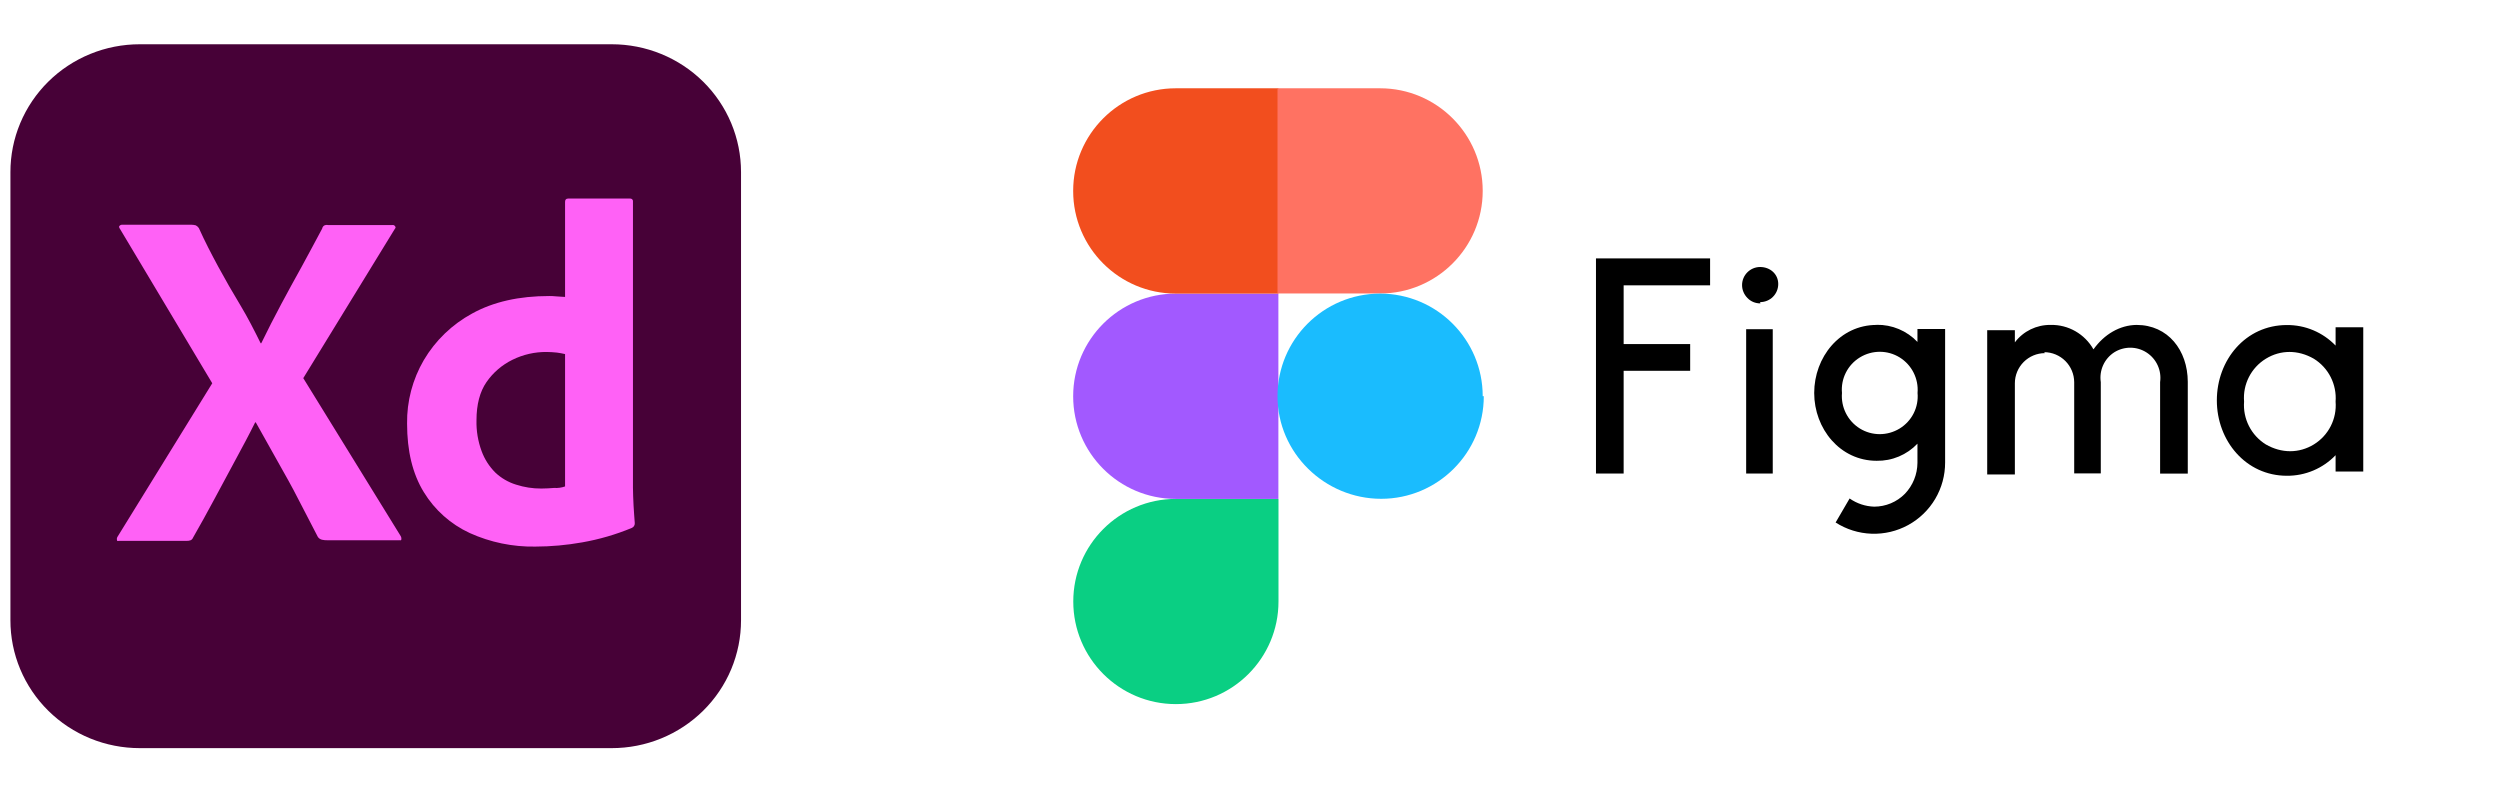
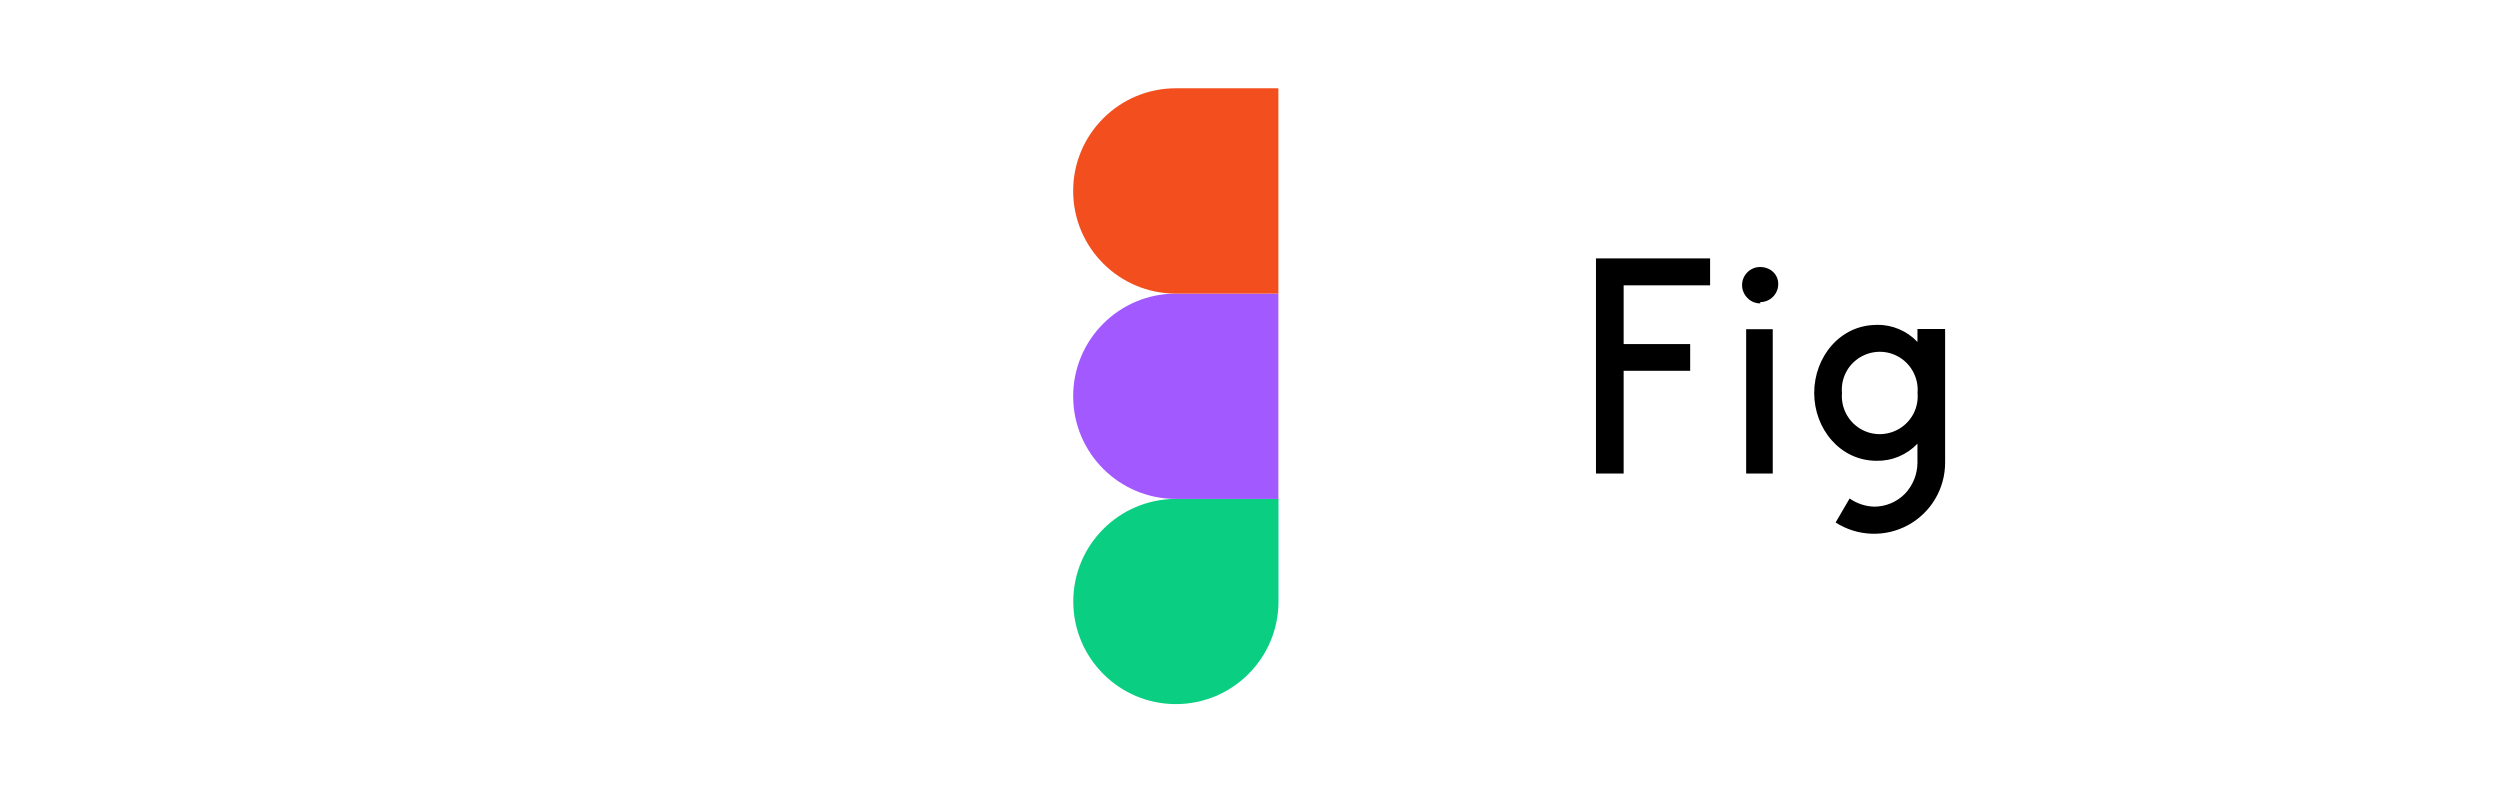
<svg xmlns="http://www.w3.org/2000/svg" width="190" height="60" viewBox="0 0 190 60" fill="none">
-   <path d="M10.625 3.364H46.485C47.777 3.363 49.056 3.613 50.249 4.101C51.443 4.589 52.527 5.304 53.441 6.207C54.354 7.109 55.078 8.181 55.572 9.36C56.065 10.539 56.319 11.803 56.318 13.08V47.142C56.319 48.418 56.065 49.682 55.572 50.862C55.078 52.041 54.354 53.113 53.441 54.015C52.527 54.917 51.443 55.633 50.249 56.121C49.056 56.609 47.777 56.859 46.485 56.858H10.625C9.333 56.859 8.054 56.609 6.86 56.121C5.667 55.633 4.582 54.917 3.669 54.015C2.756 53.113 2.032 52.041 1.538 50.862C1.044 49.682 0.791 48.418 0.792 47.142V13.08C0.791 11.803 1.044 10.539 1.538 9.36C2.032 8.181 2.756 7.109 3.669 6.207C4.582 5.304 5.667 4.589 6.86 4.101C8.054 3.613 9.333 3.363 10.625 3.364Z" fill="#470137" />
-   <path d="M29.989 17.423L23.049 28.739L30.452 40.741C30.501 40.824 30.517 40.921 30.498 41.015C30.475 41.107 30.383 41.038 30.244 41.061H24.946C24.576 41.061 24.321 41.038 24.159 40.81C23.673 39.849 23.164 38.912 22.678 37.952C22.193 36.992 21.66 36.055 21.105 35.072C20.55 34.089 19.995 33.105 19.439 32.1H19.393C18.907 33.083 18.375 34.066 17.843 35.049C17.311 36.032 16.779 37.015 16.27 37.975C15.761 38.935 15.206 39.918 14.674 40.855C14.581 41.084 14.396 41.107 14.141 41.107H9.052C8.959 41.107 8.89 41.153 8.89 41.038C8.879 40.995 8.878 40.951 8.886 40.908C8.894 40.864 8.911 40.823 8.936 40.787L16.131 29.128L9.121 17.4C9.052 17.309 9.028 17.217 9.075 17.172C9.103 17.139 9.139 17.114 9.179 17.098C9.219 17.082 9.263 17.076 9.306 17.08H14.558C14.667 17.082 14.776 17.098 14.882 17.126C14.975 17.175 15.054 17.246 15.113 17.332C15.553 18.315 16.062 19.298 16.594 20.281C17.126 21.264 17.681 22.224 18.26 23.184C18.838 24.144 19.324 25.104 19.81 26.087H19.856C20.342 25.081 20.851 24.098 21.36 23.138C21.869 22.178 22.401 21.218 22.933 20.258C23.465 19.298 23.974 18.315 24.483 17.377C24.501 17.287 24.55 17.206 24.622 17.149C24.713 17.099 24.82 17.082 24.923 17.103H29.804C29.832 17.097 29.86 17.096 29.888 17.101C29.915 17.106 29.942 17.116 29.965 17.131C29.989 17.146 30.009 17.165 30.025 17.188C30.041 17.21 30.053 17.236 30.059 17.263C30.082 17.286 30.036 17.377 29.989 17.423ZM40.678 41.541C38.963 41.569 37.264 41.218 35.704 40.512C34.253 39.842 33.037 38.76 32.21 37.403C31.354 36.009 30.938 34.271 30.938 32.191C30.915 30.499 31.354 28.833 32.21 27.367C33.088 25.878 34.36 24.653 35.889 23.824C37.508 22.933 39.452 22.498 41.742 22.498C41.905 22.496 42.067 22.504 42.228 22.521C42.436 22.544 42.668 22.544 42.945 22.567V15.343C42.945 15.183 43.015 15.091 43.177 15.091H47.873C47.925 15.084 47.978 15.097 48.021 15.127C48.063 15.156 48.093 15.201 48.105 15.251V37.06C48.105 37.472 48.128 37.929 48.151 38.432C48.174 38.935 48.22 39.369 48.243 39.758C48.248 39.835 48.229 39.912 48.187 39.978C48.146 40.043 48.084 40.094 48.012 40.124C46.8 40.627 45.535 40.995 44.241 41.221C43.065 41.431 41.873 41.538 40.678 41.541ZM42.945 36.969V26.91C42.739 26.861 42.531 26.823 42.321 26.796C42.066 26.773 41.812 26.75 41.557 26.75C40.65 26.74 39.754 26.944 38.943 27.345C38.152 27.734 37.475 28.316 36.976 29.036C36.467 29.768 36.213 30.751 36.213 31.94C36.193 32.742 36.326 33.541 36.606 34.294C36.83 34.904 37.185 35.457 37.647 35.917C38.093 36.338 38.632 36.651 39.221 36.832C39.84 37.032 40.489 37.133 41.141 37.129C41.488 37.129 41.812 37.106 42.112 37.083C42.395 37.103 42.679 37.064 42.945 36.969Z" fill="#FF61F6" />
  <path d="M89.367 53.512C93.671 53.512 97.165 50.018 97.165 45.715V37.917H89.367C85.063 37.917 81.569 41.411 81.569 45.715C81.569 50.018 85.063 53.512 89.367 53.512Z" fill="#0ACF83" />
  <path d="M81.561 30.111C81.561 25.807 85.055 22.314 89.359 22.314H97.157V37.917H89.359C85.055 37.917 81.561 34.423 81.561 30.119V30.111Z" fill="#A259FF" />
  <path d="M81.561 14.508C81.561 10.204 85.055 6.71 89.359 6.71H97.157V22.313H89.359C85.055 22.313 81.561 18.82 81.561 14.516V14.508Z" fill="#F24E1E" />
-   <path d="M97.091 6.71H104.888C109.192 6.71 112.686 10.204 112.686 14.508C112.686 18.811 109.192 22.305 104.888 22.305H97.091V6.71Z" fill="#FF7262" />
-   <path d="M112.768 30.111C112.768 34.415 109.274 37.909 104.97 37.909C100.666 37.909 97.091 34.415 97.091 30.111C97.091 25.807 100.585 22.314 104.888 22.314C109.192 22.314 112.686 25.807 112.686 30.111H112.768Z" fill="#1ABCFE" />
  <path d="M121.294 19.638V35.986H123.397V28.18H128.453V26.151H123.397V21.683H129.967V19.638H121.294ZM133.772 22.96C134.533 22.96 135.146 22.346 135.146 21.585C135.146 20.824 134.525 20.292 133.772 20.292C133.019 20.292 132.397 20.906 132.397 21.667C132.397 22.035 132.544 22.379 132.806 22.649C133.068 22.919 133.412 23.058 133.788 23.058L133.772 22.96ZM132.708 25.021V35.986H134.729V25.021H132.643H132.708ZM142.625 24.694C139.827 24.694 137.879 27.149 137.879 29.865C137.879 32.582 139.843 35.02 142.625 35.02C143.204 35.03 143.778 34.92 144.312 34.696C144.846 34.472 145.328 34.139 145.726 33.719V35.176C145.72 36.051 145.381 36.891 144.777 37.524C144.472 37.835 144.108 38.082 143.706 38.251C143.304 38.419 142.872 38.506 142.437 38.506C141.768 38.485 141.119 38.268 140.571 37.884L139.507 39.709C140.324 40.234 141.268 40.529 142.238 40.563C143.209 40.598 144.171 40.369 145.023 39.903C145.874 39.436 146.585 38.749 147.078 37.913C147.572 37.076 147.831 36.122 147.829 35.151V25.005H145.726V25.987C145.328 25.567 144.846 25.234 144.312 25.01C143.778 24.786 143.204 24.676 142.625 24.686V24.694ZM139.99 29.865C139.942 29.333 140.044 28.799 140.284 28.322C140.524 27.844 140.893 27.444 141.348 27.165C142.281 26.593 143.451 26.593 144.376 27.165C145.3 27.738 145.824 28.785 145.734 29.865C145.782 30.397 145.68 30.932 145.44 31.409C145.2 31.886 144.831 32.287 144.376 32.566C143.443 33.138 142.273 33.138 141.348 32.566C140.424 31.993 139.9 30.945 139.99 29.865Z" fill="black" />
-   <path d="M155.413 26.838C154.808 26.84 154.229 27.081 153.801 27.509C153.374 27.937 153.132 28.516 153.13 29.121V36.059H151.027V25.095H153.13V26.02C153.768 25.169 154.783 24.678 155.847 24.694C157.189 24.662 158.44 25.382 159.103 26.552C159.921 25.406 161.1 24.711 162.376 24.694C164.773 24.694 166.263 26.625 166.271 29.015V35.994H164.168V29.039C164.23 28.606 164.166 28.164 163.984 27.766C163.803 27.368 163.511 27.03 163.143 26.792C162.776 26.555 162.348 26.427 161.91 26.425C161.473 26.424 161.044 26.547 160.674 26.781C160.306 27.021 160.015 27.361 159.836 27.761C159.656 28.162 159.595 28.605 159.66 29.039V35.978H157.639V29.047C157.636 28.443 157.395 27.863 156.968 27.436C156.54 27.008 155.961 26.767 155.356 26.765L155.413 26.838ZM177.505 26.265C177.026 25.766 176.45 25.37 175.813 25.101C175.176 24.832 174.49 24.697 173.798 24.703C170.665 24.703 168.48 27.354 168.48 30.43C168.48 33.507 170.689 36.158 173.798 36.158C174.49 36.164 175.176 36.028 175.813 35.759C176.45 35.49 177.026 35.094 177.505 34.595V35.839H179.608V24.874H177.505V26.265ZM170.55 30.52C170.444 29.211 171.082 27.951 172.203 27.264C173.324 26.576 174.657 26.576 175.852 27.264C176.399 27.603 176.843 28.086 177.134 28.661C177.425 29.235 177.554 29.878 177.505 30.52C177.611 31.829 176.973 33.089 175.852 33.777C174.731 34.464 173.397 34.464 172.203 33.777C171.656 33.437 171.212 32.954 170.921 32.38C170.629 31.805 170.501 31.162 170.55 30.52Z" fill="black" />
</svg>